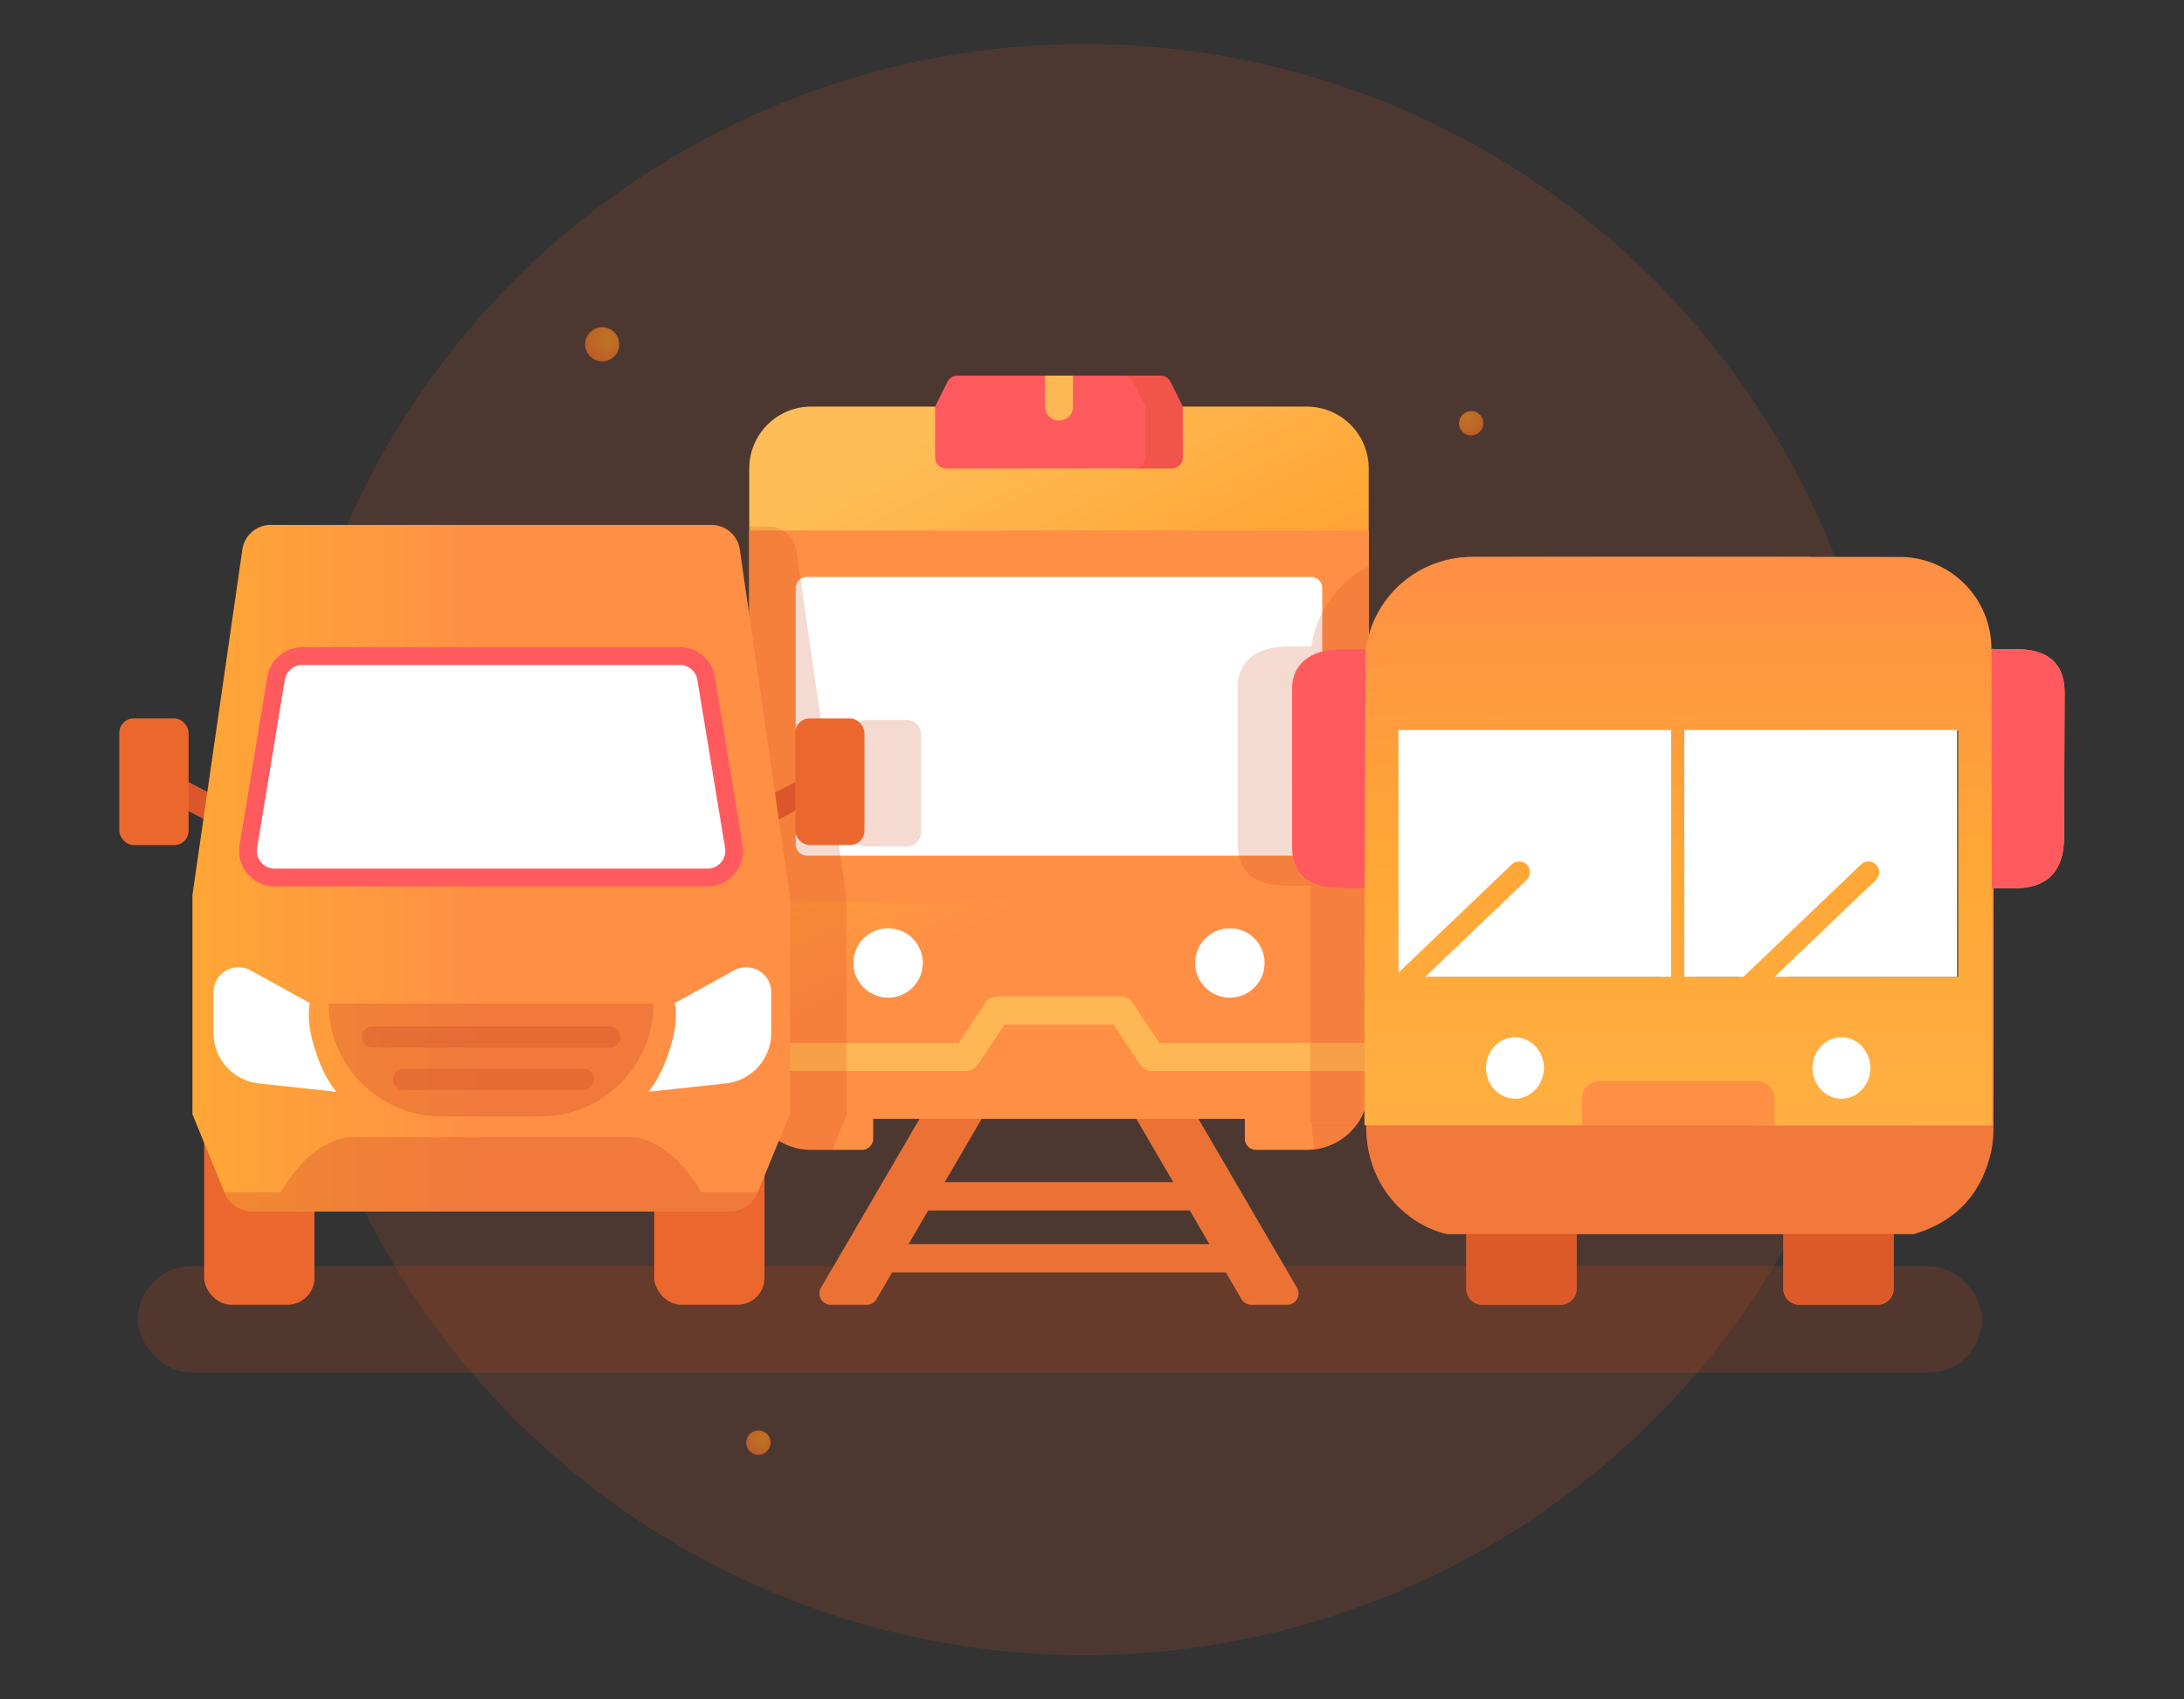
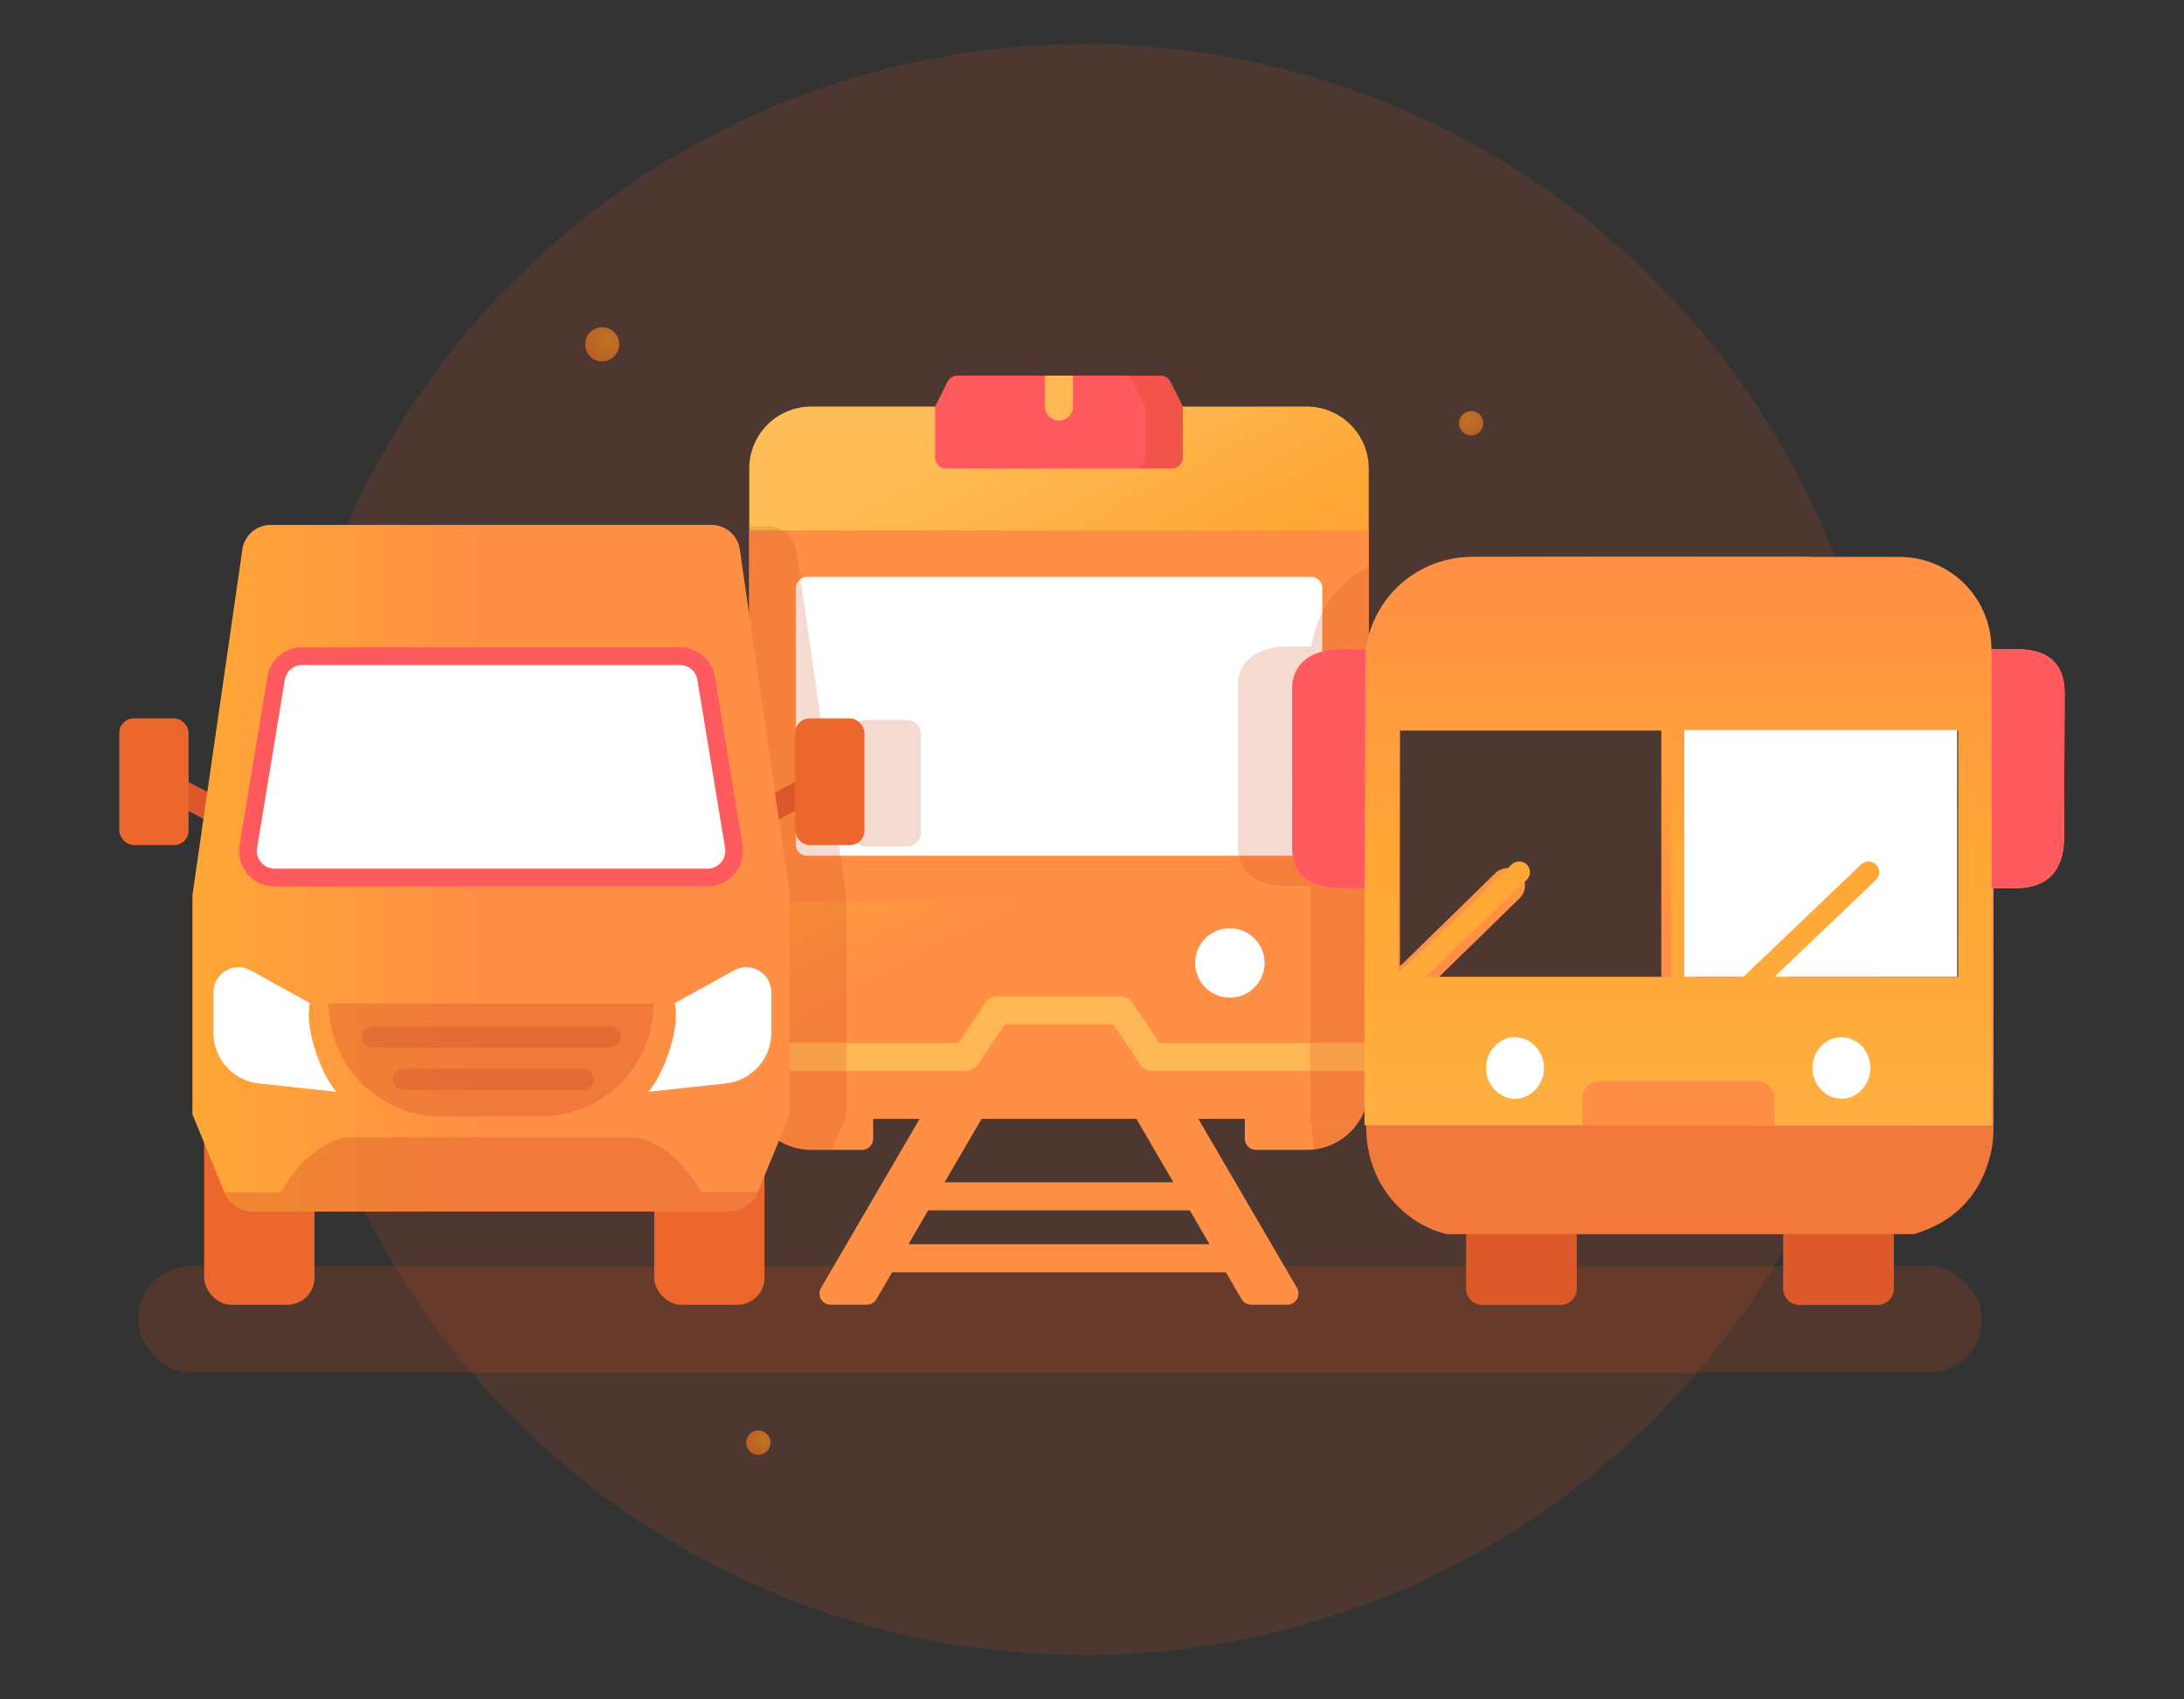
<svg xmlns="http://www.w3.org/2000/svg" xmlns:xlink="http://www.w3.org/1999/xlink" viewBox="0 0 694 540">
  <rect x="0" y="0" width="694" height="540" fill="#333333" stroke="none" />
  <defs>
    <style>.cls-1{fill:none;}.cls-2{isolation:isolate;}.cls-3{fill:#f15a24;opacity:0.14;}.cls-11,.cls-15,.cls-18,.cls-4,.cls-6{fill:#ce471d;}.cls-14,.cls-4{opacity:0.2;mix-blend-mode:multiply;}.cls-5{fill:url(#radial-gradient);}.cls-22,.cls-6{opacity:0.4;}.cls-7{fill:url(#linear-gradient);}.cls-8{fill:#ff8f45;}.cls-9{fill:#fff;}.cls-10{fill:#ff5a5e;}.cls-11,.cls-17,.cls-24{opacity:0.3;}.cls-12{fill:#ffb654;}.cls-13{clip-path:url(#clip-path);}.cls-16{fill:url(#linear-gradient-2);}.cls-17,.cls-21,.cls-22,.cls-25{fill:#cd4927;}.cls-18,.cls-21{opacity:0.6;}.cls-19{fill:url(#linear-gradient-3);}.cls-20{fill:#ff7b34;}.cls-23{fill:url(#linear-gradient-4);}.cls-26,.cls-27,.cls-28{opacity:0.67;}.cls-26{fill:url(#radial-gradient-2);}.cls-27{fill:url(#radial-gradient-3);}.cls-28{fill:url(#radial-gradient-4);}</style>
    <radialGradient id="radial-gradient" cx="333.873" cy="437.193" fy="460.328" r="92.362" gradientUnits="userSpaceOnUse">
      <stop offset="0" stop-color="#ffa736" />
      <stop offset="0.487" stop-color="#ff8f45" />
      <stop offset="0.984" stop-color="#ff8f45" />
    </radialGradient>
    <linearGradient id="linear-gradient" x1="281.722" y1="141.059" x2="393.717" y2="358.26" gradientUnits="userSpaceOnUse">
      <stop offset="0.015" stop-color="#ffbd57" />
      <stop offset="0.341" stop-color="#ffa736" />
      <stop offset="0.611" stop-color="#ff8f45" />
      <stop offset="0.984" stop-color="#ff8f45" />
    </linearGradient>
    <clipPath id="clip-path">
      <path class="cls-1" d="M257.774,129.212A19.684,19.684,0,0,0,238.091,148.9V345.734a19.684,19.684,0,0,0,19.684,19.684H273.9a3.564,3.564,0,0,0,3.564-3.564v-6.276h118.1v6.276a3.564,3.564,0,0,0,3.564,3.564h16.119a19.684,19.684,0,0,0,19.684-19.684V148.9a19.684,19.684,0,0,0-19.684-19.684H257.774Z" />
    </clipPath>
    <linearGradient id="linear-gradient-2" x1="529.863" y1="217.79" x2="529.036" y2="386.536" xlink:href="#radial-gradient" />
    <linearGradient id="linear-gradient-3" x1="533.824" y1="353.533" x2="533.042" y2="178.403" gradientUnits="userSpaceOnUse">
      <stop offset="0" stop-color="#ffaf41" />
      <stop offset="0.466" stop-color="#ffa736" />
      <stop offset="1" stop-color="#ff8f45" />
    </linearGradient>
    <linearGradient id="linear-gradient-4" x1="61.146" y1="275.924" x2="250.958" y2="275.924" xlink:href="#radial-gradient" />
    <radialGradient id="radial-gradient-2" cx="-543.859" cy="-1636.156" r="8.817" gradientTransform="translate(1011.548 1768.923)" gradientUnits="userSpaceOnUse">
      <stop offset="0" stop-color="#f7931e" />
      <stop offset="1" stop-color="#f15a24" />
    </radialGradient>
    <radialGradient id="radial-gradient-3" cx="2562.413" cy="1293.757" r="8.817" gradientTransform="translate(1536.483 -2103.762) rotate(90)" xlink:href="#radial-gradient-2" />
    <radialGradient id="radial-gradient-4" cx="2280.586" cy="1081.35" r="12.33" gradientTransform="translate(1275.138 -2170.898) rotate(90)" xlink:href="#radial-gradient-2" />
  </defs>
  <title>Transport</title>
  <g class="cls-2">
    <g id="Isolation_Mode" data-name="Isolation Mode">
      <circle class="cls-3" cx="344.57" cy="270" r="256" />
      <rect class="cls-4" x="43.82" y="402.392" width="586" height="33.785" rx="16.893" ry="16.893" />
      <path class="cls-5" d="M412.118,409.268,380.8,355.576v-3.028H361.115v3.025l11.756,20.154H300.153l11.754-20.15h0v-3.029H292.221v3.03L260.9,409.269a3.564,3.564,0,0,0,3.079,5.36h11.432a3.565,3.565,0,0,0,3.079-1.769l4.981-8.538H389.551l4.979,8.536a3.564,3.564,0,0,0,3.078,1.768l11.43,0A3.564,3.564,0,0,0,412.118,409.268ZM288.67,395.411l6.284-10.773h83.115l6.284,10.773Z" />
-       <path class="cls-6" d="M412.118,409.268,380.8,355.576v-3.028H361.115v3.025l11.756,20.154H300.153l11.754-20.15h0v-3.029H292.221v3.03L260.9,409.269a3.564,3.564,0,0,0,3.079,5.36h11.432a3.565,3.565,0,0,0,3.079-1.769l4.981-8.538H389.551l4.979,8.536a3.564,3.564,0,0,0,3.078,1.768l11.43,0A3.564,3.564,0,0,0,412.118,409.268ZM288.67,395.411l6.284-10.773h83.115l6.284,10.773Z" />
      <path class="cls-7" d="M257.774,129.212A19.684,19.684,0,0,0,238.091,148.9V345.734a19.684,19.684,0,0,0,19.684,19.684H273.9a3.564,3.564,0,0,0,3.564-3.564v-6.276h118.1v6.276a3.564,3.564,0,0,0,3.564,3.564h16.119a19.684,19.684,0,0,0,19.684-19.684V148.9a19.684,19.684,0,0,0-19.684-19.684H257.774Z" />
      <rect class="cls-8" x="238.089" y="168.579" width="196.837" height="118.103" />
      <path class="cls-9" d="M416.6,271.921H256.419a3.564,3.564,0,0,1-3.564-3.564V186.908a3.564,3.564,0,0,1,3.564-3.564H416.6a3.564,3.564,0,0,1,3.564,3.564v81.449A3.564,3.564,0,0,1,416.6,271.921Z" />
      <path class="cls-10" d="M304.268,119.371h64.487a3.565,3.565,0,0,1,3.188,1.97l3.559,7.118a3.562,3.562,0,0,1,.377,1.595v15.278a3.564,3.564,0,0,1-3.564,3.564H300.708a3.564,3.564,0,0,1-3.564-3.564V130.054a3.567,3.567,0,0,1,.376-1.594l3.56-7.119A3.566,3.566,0,0,1,304.268,119.371Z" />
      <path class="cls-11" d="M375.5,128.459l-3.559-7.118a3.565,3.565,0,0,0-3.188-1.971H356.873a3.565,3.565,0,0,1,3.188,1.97l3.559,7.118a3.561,3.561,0,0,1,.377,1.594V145.33a3.564,3.564,0,0,1-3.564,3.564h11.882a3.564,3.564,0,0,0,3.564-3.564V130.053A3.577,3.577,0,0,0,375.5,128.459Z" />
      <path class="cls-12" d="M336.51,133.667a4.455,4.455,0,0,0,4.456-4.456v-9.841h-8.911v9.84A4.456,4.456,0,0,0,336.51,133.667Z" />
      <path class="cls-12" d="M434.93,340.349v-8.911H368.421l-8.52-12.779a4.454,4.454,0,0,0-3.707-1.984H316.826a4.454,4.454,0,0,0-3.707,1.984L304.6,331.438H238.091v8.911h68.894a4.454,4.454,0,0,0,3.707-1.984l8.519-12.779h34.6l8.52,12.779a4.454,4.454,0,0,0,3.707,1.984Z" />
-       <circle class="cls-9" cx="282.21" cy="306.028" r="11.03" />
      <circle class="cls-9" cx="390.811" cy="306.028" r="11.03" />
      <g class="cls-13">
        <g class="cls-14">
          <path class="cls-15" d="M441.8,391.187c.245.064.736.181.736.181h6.16V408.8a5.031,5.031,0,0,0,5.016,5.016h24.973A5.03,5.03,0,0,0,483.7,408.8V391.368H549.44V408.8a5.031,5.031,0,0,0,5.016,5.016h24.973a5.03,5.03,0,0,0,5.016-5.016V391.368h6.421l.252-.075c13.211-3.985,21.348-12.8,24.354-26.28a37.755,37.755,0,0,0,.687-8.088l-199.282-.145C416.677,375.252,428.84,387.816,441.8,391.187Z" />
-           <path class="cls-15" d="M638.793,220.008c.207-10.454-5.69-14.521-15.591-14.553-2.549-.008-7.676,0-7.676,0a29.178,29.178,0,0,0-29.169-29.283c-39.688-.01-108.765-.021-136.2.017a33.957,33.957,0,0,0-32.872,26.4c-.2.854-.381,1.713-.636,2.868-2.463,0-5,0-7.529,0-8.088.011-15.354,3.455-15.781,11.919v51.749c.427,10.649,9.023,12.229,14.942,12.328,2.611.043,5.224.007,8.1.007V284.5c0,24.093-.063,72.278-.063,72.278h69.192c-.017-.174-.027-.349-.027-.528v-7.968a5.535,5.535,0,0,1,5.535-5.535h50.038a5.535,5.535,0,0,1,5.535,5.535v7.968c0,.178-.01.354-.027.528H615.6s.029-48.089.029-72.206V281.46c2.662,0,5.111.019,7.559,0,9.818-.091,15.609-5.1,15.431-16.914C638.613,264.318,638.787,220.3,638.793,220.008ZM510.081,309.663m94.889.045H550.323l.057-.056h-3.813l32.262-30.828a3.415,3.415,0,1,0-4.719-4.937L536.68,309.653h-1.81c-.01.019-.024.036-.034.056H520.851v-.056h-2.915V231.107h86.707v.209h.328Z" />
+           <path class="cls-15" d="M638.793,220.008c.207-10.454-5.69-14.521-15.591-14.553-2.549-.008-7.676,0-7.676,0a29.178,29.178,0,0,0-29.169-29.283c-39.688-.01-108.765-.021-136.2.017a33.957,33.957,0,0,0-32.872,26.4c-.2.854-.381,1.713-.636,2.868-2.463,0-5,0-7.529,0-8.088.011-15.354,3.455-15.781,11.919v51.749c.427,10.649,9.023,12.229,14.942,12.328,2.611.043,5.224.007,8.1.007V284.5c0,24.093-.063,72.278-.063,72.278h69.192c-.017-.174-.027-.349-.027-.528v-7.968a5.535,5.535,0,0,1,5.535-5.535h50.038a5.535,5.535,0,0,1,5.535,5.535v7.968c0,.178-.01.354-.027.528s.029-48.089.029-72.206V281.46c2.662,0,5.111.019,7.559,0,9.818-.091,15.609-5.1,15.431-16.914C638.613,264.318,638.787,220.3,638.793,220.008ZM510.081,309.663m94.889.045H550.323l.057-.056h-3.813l32.262-30.828a3.415,3.415,0,1,0-4.719-4.937L536.68,309.653h-1.81c-.01.019-.024.036-.034.056H520.851v-.056h-2.915V231.107h86.707v.209h.328Z" />
        </g>
        <path class="cls-4" d="M288.135,228.792h-12.9a4.535,4.535,0,0,0-4.535,4.535v15.66l-6.447,3.368L253.1,175.2a9.122,9.122,0,0,0-9.042-7.912H104.042A9.122,9.122,0,0,0,95,175.2L83.879,252.161l-5.98-3.124v-15.71a4.535,4.535,0,0,0-4.535-4.535h-12.9a4.535,4.535,0,0,0-4.535,4.535v31.138A4.535,4.535,0,0,0,60.465,269h12.9a4.535,4.535,0,0,0,4.535-4.535v-6.292l4.752,2.483-3.505,24.261V354.56l3.744,9.131V406.5a8.623,8.623,0,0,0,8.6,8.6h17.835a8.623,8.623,0,0,0,8.6-8.6v-21H225.89v21a8.623,8.623,0,0,0,8.6,8.6h17.835a8.623,8.623,0,0,0,8.6-8.6V374.157l8.036-19.6V284.917l-3.478-24.066,5.22-2.727v6.342A4.535,4.535,0,0,0,275.235,269h12.9a4.535,4.535,0,0,0,4.535-4.535V233.327A4.535,4.535,0,0,0,288.135,228.792Z" />
      </g>
      <path class="cls-16" d="M641.036,206.273c-2.549-.008-5.1,0-7.675,0-.261-.873-1.5,2.1-2.734,3.294a14.832,14.832,0,0,1-3.195,2.555,14.529,14.529,0,0,1-4.31,1.167c-.065,0-.13-.008-.2-.01,0,.058.006.094.009.127-6.372,1.9-9.565-.01-14.67-2.562-3.077-1.539-5.111,1.917-10.222,1.917a12.354,12.354,0,0,1-10.222-5.111c-2.822-3.528-1.278-13.416-1.278-13.416-7.028,1.278-11.5-7.028-11.5-7.028h0a8.636,8.636,0,0,1-1.278-3.194c-.621-2.429.174-4.857,1.3-7.013-39.526-.041-67.552-.047-107.078.008a33.957,33.957,0,0,0-32.872,26.4c-.2.855-.381,1.713-.636,2.868-2.463,0-5,0-7.529,0-8.088.011-12.931,3.594-15.381,11.359a2.247,2.247,0,0,1-.4.559V269.94a36.381,36.381,0,0,0,1.7,4.422c2.816,5.256,7.325,7.808,13.243,7.906,2.612.043,5.224.007,8.1.007v3.044c0,24.093.2,48.188-.063,72.278-.2,18.473,11.963,31.036,24.924,34.407.245.064.736.181.736.181h6.16v17.428a5.031,5.031,0,0,0,5.016,5.016h24.972a5.031,5.031,0,0,0,5.016-5.016V392.186h65.739v17.428a5.031,5.031,0,0,0,5.016,5.016H596.7a5.031,5.031,0,0,0,5.016-5.016V392.186h6.421l.252-.075c13.211-3.985,21.348-12.8,24.354-26.28a37.753,37.753,0,0,0,.688-8.088q.075-36.176.029-72.352v-3.113c2.662,0,5.111.019,7.559,0C650.836,282.183,650.937,206.3,641.036,206.273ZM527.915,310.481h-70.66l25.667-25.068a5.55,5.55,0,0,0-7.756-7.941l-30.309,29.6v-74.9h83.057Zm94.889.045H568.157l27.462-26.82a5.55,5.55,0,1,0-7.756-7.941l-34.15,33.352a5.543,5.543,0,0,0-1.043,1.409H538.685V232.134H622.8Z" />
      <path class="cls-17" d="M434.149,357.6c-.2,18.473,11.963,31.036,24.924,34.407.245.064.736.181.736.181h6.16v17.428a5.031,5.031,0,0,0,5.016,5.016h24.972a5.031,5.031,0,0,0,5.016-5.016V392.186h65.739v17.428a5.031,5.031,0,0,0,5.016,5.016H596.7a5.031,5.031,0,0,0,5.016-5.016V392.186h6.421l.252-.075c13.211-3.985,21.348-12.8,24.354-26.28a37.753,37.753,0,0,0,.688-8.088Z" />
      <path class="cls-18" d="M465.968,392.186v17.428a5.031,5.031,0,0,0,5.016,5.016h24.972a5.031,5.031,0,0,0,5.016-5.016V392.186h65.739v17.428a5.031,5.031,0,0,0,5.016,5.016H596.7a5.031,5.031,0,0,0,5.016-5.016V392.186H465.968Z" />
-       <rect class="cls-9" x="444.333" y="231.925" width="86.707" height="78.546" />
      <rect class="cls-9" x="535.208" y="231.925" width="86.707" height="78.546" />
      <path class="cls-19" d="M640.474,206.273c-2.549-.008-7.675,0-7.675,0h0a29.178,29.178,0,0,0-29.169-29.283c-39.688-.01-108.765-.021-136.2.017a33.957,33.957,0,0,0-32.872,26.4c-.2.855-.381,1.713-.636,2.868-2.463,0-5,0-7.529,0-8.088.011-15.354,3.455-15.781,11.919V269.94c.427,10.649,9.023,12.229,14.942,12.328,2.612.043,5.224.007,8.1.007v3.044c0,24.093-.063,72.278-.063,72.278h69.192c-.017-.174-.027-.35-.027-.528V349.1a5.535,5.535,0,0,1,5.535-5.535h50.038a5.535,5.535,0,0,1,5.535,5.535v7.968c0,.178-.01.354-.027.528h69.036s.029-48.089.029-72.206v-3.113c2.662,0,5.111.019,7.559,0,9.818-.091,15.609-5.1,15.432-16.914,0-.225.171-44.241.177-44.534C656.272,210.372,650.375,206.3,640.474,206.273Zm-109.435,104.2h-3.686v.01h-70.66l.01-.01H452.85l32.262-30.828a3.418,3.418,0,0,0-.371-5.248,3.527,3.527,0,0,0-4.467.425l-35.94,34.342v-2.124l-.037.036v-74.9h.037v-.248h86.707Zm91.2.055H567.6l.057-.055h-3.813L596.1,279.643a3.415,3.415,0,0,0-4.719-4.937l-37.429,35.765h-1.809c-.01.019-.024.036-.034.055H538.123v-.055h-2.915V231.925h86.707v.209h.328Z" />
      <path class="cls-10" d="M640.474,206.273c-2.549-.008-7.675,0-7.675,0h0c.055-16.154.1,76.006.1,76.006s5.111.019,7.559,0c9.818-.091,15.609-5.1,15.432-16.914,0-.225.171-44.241.177-44.534C656.272,210.372,650.375,206.3,640.474,206.273Z" />
      <path class="cls-10" d="M433.92,206.272s-5,0-7.529,0c-8.088.011-15.354,3.455-15.781,11.919V269.94c.427,10.649,9.023,12.229,14.942,12.328,2.612.043,8.1.007,8.1.007Z" />
      <path class="cls-9" d="M490.618,339.468c-.03,5.3-4.216,9.709-9.222,9.707s-9.157-4.381-9.189-9.721c-.033-5.43,4.214-9.9,9.323-9.818C486.55,329.719,490.648,334.153,490.618,339.468Z" />
      <path class="cls-9" d="M575.929,339.3c.046-5.312,4.24-9.693,9.252-9.666,5.035.028,9.144,4.4,9.154,9.749.01,5.433-4.265,9.907-9.356,9.791C579.955,349.06,575.883,344.617,575.929,339.3Z" />
      <path class="cls-1" d="M622.242,232.134h-84.12v78.392h84.12Z" />
      <path class="cls-1" d="M527.353,232.173H444.3v78.308h83.057Z" />
      <rect class="cls-20" x="242.349" y="247.637" width="26.076" height="8.098" transform="translate(-87.511 146.855) rotate(-27.582)" />
      <rect class="cls-20" x="44.08" y="247.637" width="26.076" height="8.098" transform="translate(-8.793 501.214) rotate(-152.418)" />
      <rect class="cls-17" x="242.349" y="247.637" width="26.076" height="8.098" transform="translate(-87.511 146.855) rotate(-27.582)" />
      <rect class="cls-17" x="44.08" y="247.637" width="26.076" height="8.098" transform="translate(-8.793 501.214) rotate(-152.418)" />
      <rect class="cls-21" x="242.349" y="247.637" width="26.076" height="8.098" transform="translate(-87.511 146.855) rotate(-27.582)" />
      <rect class="cls-21" x="44.08" y="247.637" width="26.076" height="8.098" transform="translate(-8.793 501.214) rotate(-152.418)" />
      <rect class="cls-20" x="64.89" y="341.125" width="35.032" height="73.504" rx="8.598" ry="8.598" />
      <rect class="cls-22" x="64.89" y="341.125" width="35.032" height="73.504" rx="8.598" ry="8.598" />
      <rect class="cls-20" x="207.89" y="341.125" width="35.032" height="73.504" rx="8.598" ry="8.598" />
      <rect class="cls-22" x="207.89" y="341.125" width="35.032" height="73.504" rx="8.598" ry="8.598" />
      <path class="cls-23" d="M231.83,385.03H80.274a9.6,9.6,0,0,1-8.887-5.961L61.146,354.094V284.451L77,174.73a9.122,9.122,0,0,1,9.041-7.912h140.02a9.122,9.122,0,0,1,9.041,7.912l15.855,109.721v69.643l-10.241,24.975A9.6,9.6,0,0,1,231.83,385.03Z" />
      <path class="cls-17" d="M222.83,378.854c-10.443-18.068-22.451-17.5-22.451-17.5H111.72s-12-.565-22.451,17.5H71.218s2.467,6.176,8.67,6.176H232.216c6.321,0,8.67-6.176,8.67-6.176H222.83Z" />
      <path class="cls-9" d="M87.269,278.867a8.466,8.466,0,0,1-8.352-9.84l8.8-53.429a8.439,8.439,0,0,1,8.352-7.089H216.032a8.439,8.439,0,0,1,8.352,7.087l8.8,53.43a8.465,8.465,0,0,1-8.352,9.84Z" />
      <path class="cls-10" d="M216.032,211.329a5.646,5.646,0,0,1,5.57,4.727l8.8,53.429a5.646,5.646,0,0,1-5.57,6.564H87.269a5.646,5.646,0,0,1-5.57-6.564l8.8-53.429a5.646,5.646,0,0,1,5.571-4.727H216.032m0-5.638H96.072a11.244,11.244,0,0,0-11.134,9.449l-8.8,53.429a11.284,11.284,0,0,0,11.133,13.118H224.835a11.284,11.284,0,0,0,11.133-13.118l-8.8-53.429a11.244,11.244,0,0,0-11.133-9.449Z" />
      <rect class="cls-20" x="37.93" y="228.327" width="21.97" height="40.208" rx="4.535" ry="4.535" />
      <rect class="cls-20" x="252.701" y="228.327" width="21.97" height="40.208" rx="4.535" ry="4.535" />
      <rect class="cls-22" x="37.93" y="228.327" width="21.97" height="40.208" rx="4.535" ry="4.535" />
      <rect class="cls-22" x="252.701" y="228.327" width="21.97" height="40.208" rx="4.535" ry="4.535" />
      <path class="cls-9" d="M106.949,346.973l-24.666-2.667a16.187,16.187,0,0,1-14.448-16.094V315.325a7.944,7.944,0,0,1,11.781-6.955l18.875,10.414s-1.4,4.741,1.313,13.775C102.934,342.986,106.949,346.973,106.949,346.973Z" />
      <path class="cls-9" d="M205.966,346.973l24.666-2.667a16.187,16.187,0,0,0,14.448-16.094V315.325A7.944,7.944,0,0,0,233.3,308.37l-18.875,10.414s1.4,4.741-1.313,13.775C209.981,342.986,205.966,346.973,205.966,346.973Z" />
      <path class="cls-17" d="M104.429,318.916H207.675a0,0,0,0,1,0,0v0a35.9,35.9,0,0,1-35.9,35.9H140.327a35.9,35.9,0,0,1-35.9-35.9v0a0,0,0,0,1,0,0Z" />
      <g class="cls-24">
        <path class="cls-25" d="M193.774,326.192H118.339a3.371,3.371,0,1,0,0,6.742h75.425a3.371,3.371,0,0,0,.009-6.742Z" />
        <path class="cls-25" d="M185.317,339.649H128.206a3.371,3.371,0,0,0,0,6.742h57.1a3.371,3.371,0,0,0,.009-6.742Z" />
      </g>
      <circle class="cls-26" cx="467.495" cy="134.508" r="3.87" transform="translate(41.815 369.966) rotate(-45)" />
      <circle class="cls-27" cx="240.985" cy="458.457" r="3.87" transform="translate(-253.595 304.681) rotate(-45)" />
      <circle class="cls-28" cx="191.353" cy="109.418" r="5.412" transform="translate(-21.324 167.355) rotate(-45)" />
    </g>
  </g>
</svg>